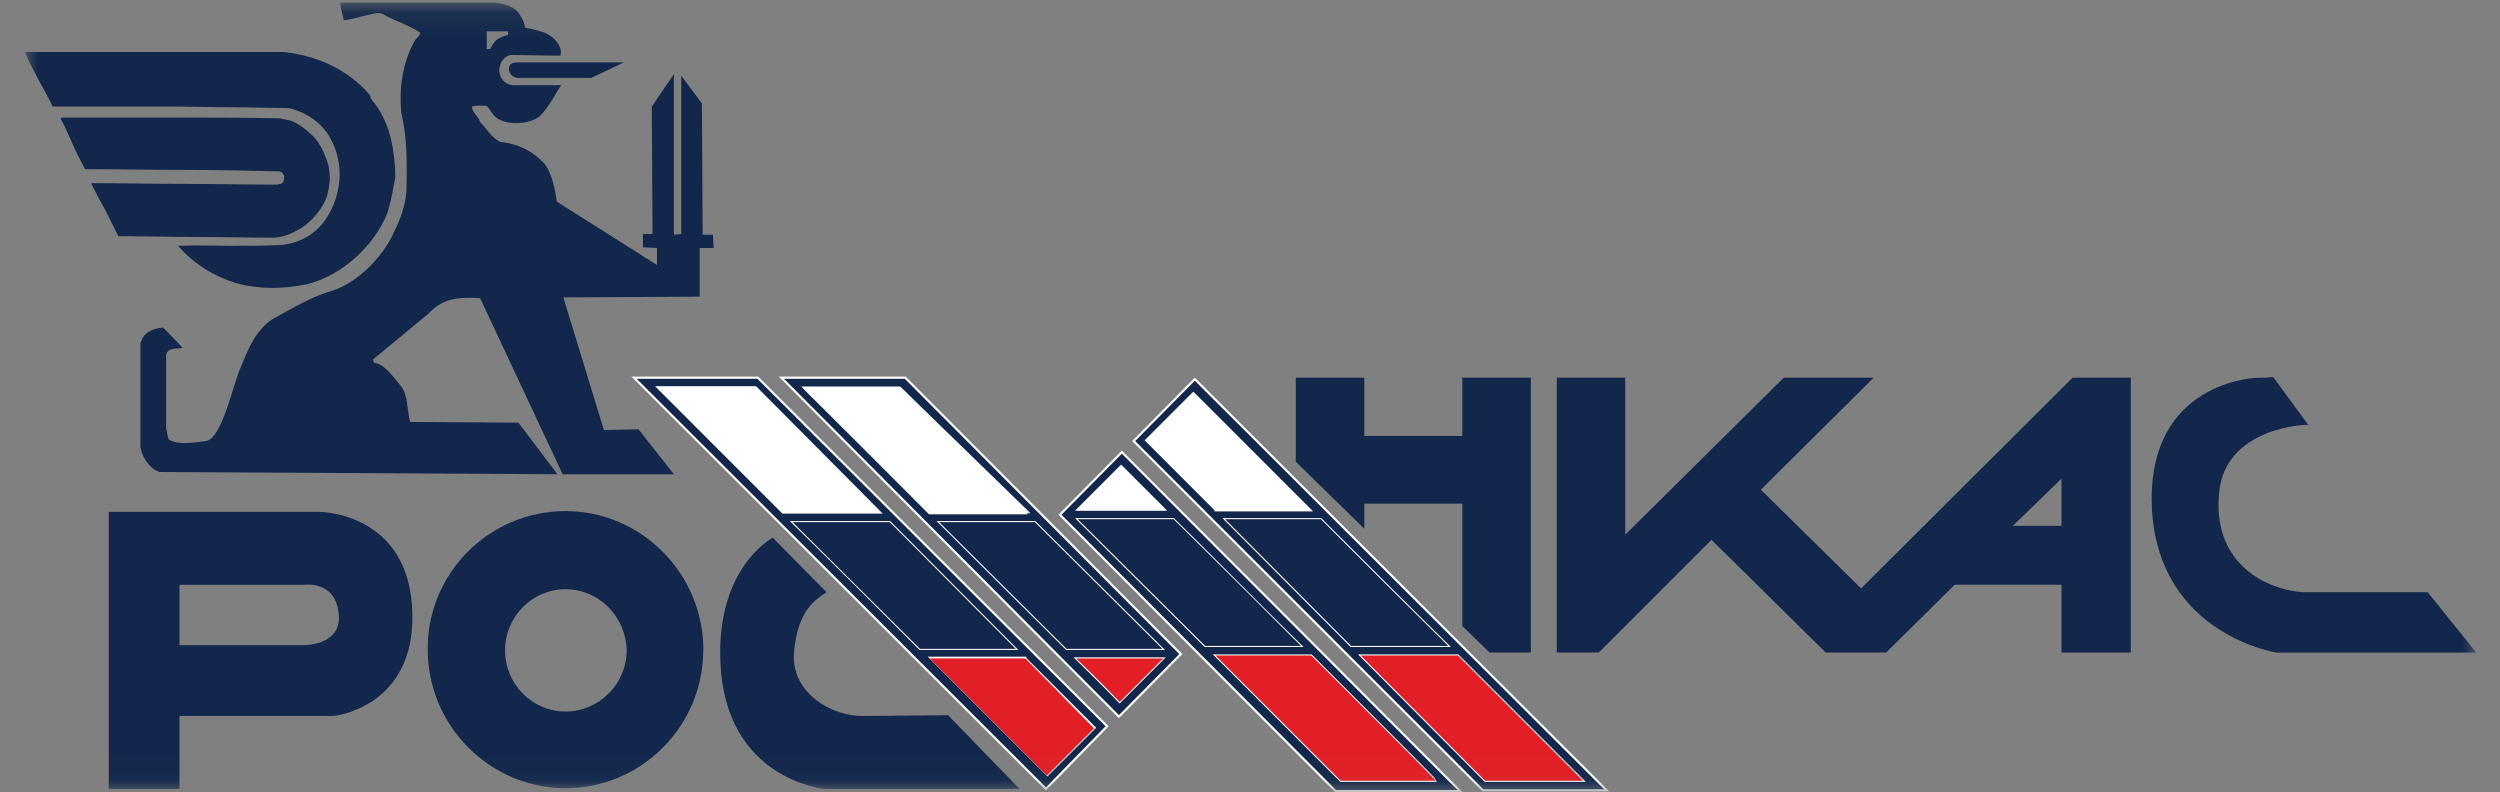
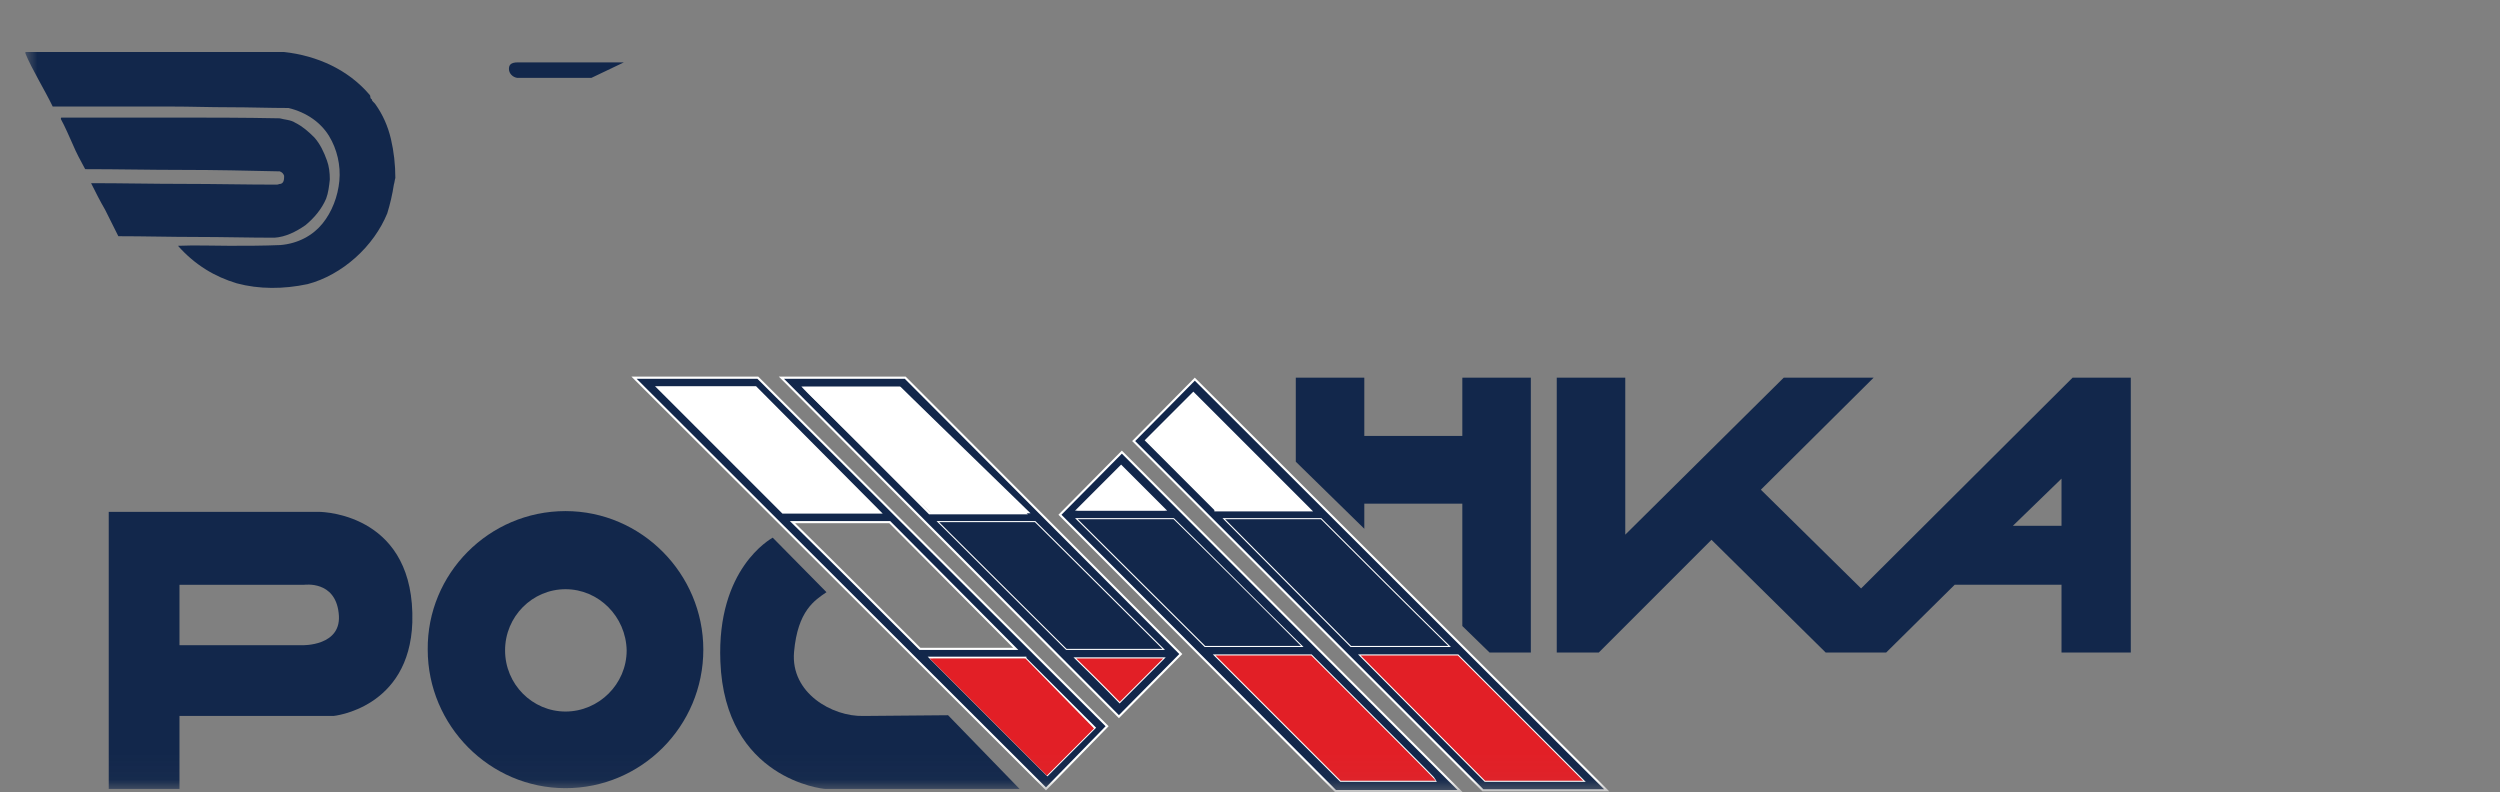
<svg xmlns="http://www.w3.org/2000/svg" width="101" height="32" viewBox="0 0 101 32" fill="none">
  <rect x="0" y="0" width="101" height="32" fill="#808080" stroke="none" />
  <g clip-path="url(#clip0_529_2405)">
    <mask id="mask0_529_2405" style="mask-type:luminance" maskUnits="userSpaceOnUse" x="0" y="0" width="101" height="32">
      <path d="M100.104 0.106H0.969V31.961H100.104V0.106Z" fill="white" />
    </mask>
    <g mask="url(#mask0_529_2405)">
      <path fill-rule="evenodd" clip-rule="evenodd" d="M26.361 15.616H30.499L35.798 20.737H31.69C28.713 17.909 26.361 15.616 26.361 15.616Z" fill="white" />
      <path fill-rule="evenodd" clip-rule="evenodd" d="M49.134 20.619H53.064C50.385 17.939 48.271 15.855 48.271 15.855L46.336 17.791L49.134 20.619Z" fill="white" />
      <path fill-rule="evenodd" clip-rule="evenodd" d="M7.251 26.067H12.192C12.192 26.067 13.86 26.127 13.681 24.757C13.532 23.447 12.312 23.626 12.282 23.626H7.251V26.067ZM4.393 31.872V20.679H12.877C13.205 20.679 16.777 20.857 16.658 25.144C16.539 28.627 13.473 28.925 13.473 28.925H7.251V31.872C7.251 31.872 4.393 31.872 4.393 31.872Z" fill="#12274B" />
      <path fill-rule="evenodd" clip-rule="evenodd" d="M22.847 23.804C21.507 23.804 20.405 24.906 20.405 26.275C20.405 27.645 21.507 28.746 22.847 28.746C24.186 28.746 25.317 27.645 25.317 26.275C25.288 24.906 24.186 23.804 22.847 23.804ZM22.847 20.648C25.913 20.648 28.414 23.179 28.414 26.245C28.414 29.341 25.913 31.842 22.847 31.842C19.78 31.842 17.28 29.312 17.28 26.245C17.25 23.179 19.75 20.648 22.847 20.648Z" fill="#12274B" />
      <path fill-rule="evenodd" clip-rule="evenodd" d="M41.19 31.872H33.33C33.271 31.872 29.282 31.485 29.103 26.722C28.954 22.971 31.127 21.78 31.217 21.721L33.39 23.924C32.914 24.251 32.229 24.668 32.08 26.335C31.931 28.002 33.628 28.955 34.879 28.925L38.302 28.895L41.19 31.872Z" fill="#12274B" />
      <path fill-rule="evenodd" clip-rule="evenodd" d="M55.118 21.362L52.35 18.653V15.259H55.118V17.611H59.078V15.259H61.846V26.363H60.179L59.078 25.291V20.349H55.118V21.362Z" fill="#12274B" />
      <path fill-rule="evenodd" clip-rule="evenodd" d="M83.285 19.337L81.32 21.243H83.285V19.337ZM62.893 26.363V15.259H65.661V21.6L72.062 15.259H75.694L71.139 19.784L75.188 23.773L83.732 15.259H86.084V26.363H83.285V23.624H78.969L76.2 26.363H73.759L69.144 21.808L64.59 26.363H62.893Z" fill="#12274B" />
-       <path fill-rule="evenodd" clip-rule="evenodd" d="M98.078 23.924L100.042 26.365H91.975C91.975 26.365 87.271 25.651 86.943 20.649C86.646 15.678 90.694 15.261 91.26 15.261C91.826 15.261 91.826 15.201 91.856 15.261L93.255 17.166C93.195 17.136 89.891 17.255 89.653 19.905C89.385 22.584 91.29 23.775 93.016 23.924H98.078Z" fill="#12274B" />
      <path fill-rule="evenodd" clip-rule="evenodd" d="M48.27 15.318L64.912 31.93H59.911L45.8 17.819L48.27 15.318ZM53.361 20.975H49.491L54.582 26.095H58.511C56.844 24.458 54.998 22.612 53.361 20.975ZM49.104 20.588L46.306 17.789L48.211 15.884C48.211 15.884 50.295 17.968 52.944 20.617H49.104V20.588ZM45.323 18.266L58.988 31.96H53.957L42.822 20.796L45.323 18.266ZM47.407 20.975C48.836 22.374 50.741 24.309 52.557 26.095H48.687L43.537 20.975H47.407ZM43.537 20.588L45.293 18.831C45.293 18.831 45.978 19.516 47.05 20.588H43.537ZM58.005 31.543C58.005 31.513 55.654 29.162 52.974 26.482H49.104L54.165 31.543H58.005ZM63.959 31.543H60L54.969 26.482H58.898C61.697 29.281 63.959 31.543 63.959 31.543ZM42.257 31.871L44.728 29.34L30.617 15.259H25.615L42.257 31.871ZM37.166 26.214C35.529 24.577 33.683 22.731 32.016 21.094H35.946L41.036 26.214H37.166ZM41.423 26.601L44.222 29.4L42.316 31.305C42.316 31.305 40.233 29.221 37.583 26.572H41.423V26.601ZM45.204 28.953L47.705 26.423L36.571 15.259H31.569L45.204 28.953ZM43.09 26.214H46.961L41.81 21.094H37.94C39.756 22.91 41.691 24.815 43.09 26.214ZM46.99 26.601H43.477C44.549 27.643 45.234 28.358 45.234 28.358L46.99 26.601ZM32.522 15.676C32.522 15.705 34.874 18.057 37.553 20.736H41.423L36.362 15.676C36.362 15.676 32.522 15.676 32.522 15.676ZM26.568 15.646H30.527L35.559 20.707H31.629C28.83 17.908 26.568 15.646 26.568 15.646Z" fill="#12274B" stroke="white" stroke-width="0.087" />
      <path fill-rule="evenodd" clip-rule="evenodd" d="M46.993 26.602H43.48C44.552 27.643 45.237 28.358 45.237 28.358L46.993 26.602Z" fill="#E21F26" />
      <path fill-rule="evenodd" clip-rule="evenodd" d="M41.429 26.602H37.559C40.208 29.251 42.292 31.335 42.292 31.335L44.197 29.43L41.429 26.602Z" fill="#E21F26" />
      <path fill-rule="evenodd" clip-rule="evenodd" d="M63.959 31.543H60L54.969 26.482H58.898C61.697 29.281 63.959 31.543 63.959 31.543Z" fill="#E21F26" />
      <path fill-rule="evenodd" clip-rule="evenodd" d="M58.007 31.543H54.166L49.105 26.482H52.976C55.655 29.162 58.007 31.514 58.007 31.543Z" fill="#E21F26" />
      <path fill-rule="evenodd" clip-rule="evenodd" d="M43.09 26.214H46.96L41.81 21.094H37.94C39.755 22.91 41.691 24.815 43.09 26.214Z" fill="#12274B" />
-       <path fill-rule="evenodd" clip-rule="evenodd" d="M37.168 26.214H41.038L35.947 21.094H32.018C33.685 22.761 35.531 24.577 37.168 26.214Z" fill="#12274B" />
      <path fill-rule="evenodd" clip-rule="evenodd" d="M47.411 20.976H43.541L48.691 26.096H52.561C50.775 24.31 48.84 22.375 47.411 20.976Z" fill="#12274B" />
      <path fill-rule="evenodd" clip-rule="evenodd" d="M53.364 20.976H49.494L54.585 26.096H58.514C56.847 24.459 55.002 22.613 53.364 20.976Z" fill="#12274B" />
      <path fill-rule="evenodd" clip-rule="evenodd" d="M43.512 20.619H47.084C46.012 19.547 45.298 18.862 45.298 18.862L43.512 20.619Z" fill="white" />
      <path fill-rule="evenodd" clip-rule="evenodd" d="M32.375 15.616H36.364L41.634 20.737H37.615C34.816 18.028 32.375 15.646 32.375 15.616Z" fill="white" />
      <path fill-rule="evenodd" clip-rule="evenodd" d="M20.888 3.145H23.895L25.205 2.52H20.918C20.62 2.52 20.561 2.639 20.561 2.787C20.561 2.966 20.709 3.115 20.888 3.145Z" fill="#12274B" />
      <path fill-rule="evenodd" clip-rule="evenodd" d="M1.027 2.16C1.266 2.756 1.831 3.678 2.129 4.304H6.892C7.696 4.304 8.47 4.333 9.274 4.333C10.078 4.333 10.881 4.363 11.655 4.363C12.4 4.542 12.965 4.959 13.293 5.494C13.62 6.03 13.769 6.685 13.71 7.31C13.65 7.936 13.412 8.561 13.025 9.037C12.638 9.513 12.042 9.841 11.328 9.9C10.643 9.93 9.958 9.93 9.274 9.93C8.589 9.93 7.904 9.9 7.19 9.93C7.875 10.704 8.678 11.181 9.571 11.448C10.464 11.687 11.447 11.687 12.429 11.478C13.114 11.3 13.799 10.913 14.364 10.406C14.93 9.9 15.377 9.275 15.645 8.62C15.764 8.233 15.853 7.846 15.912 7.459C15.942 7.37 15.942 7.281 15.972 7.191C15.972 6.655 15.912 6.12 15.793 5.613C15.674 5.107 15.466 4.631 15.168 4.214C15.139 4.155 15.019 4.095 15.019 4.006C14.93 3.976 14.99 3.887 14.93 3.827C14.067 2.815 12.816 2.249 11.477 2.101H1.027V2.16Z" fill="#12274B" />
      <path fill-rule="evenodd" clip-rule="evenodd" d="M2.459 4.81C2.638 5.137 2.786 5.494 2.935 5.822C3.084 6.179 3.263 6.506 3.441 6.834C4.751 6.834 6.061 6.864 7.371 6.864C8.681 6.864 9.991 6.893 11.301 6.923C11.39 6.953 11.45 7.013 11.479 7.102C11.479 7.221 11.479 7.4 11.331 7.429C11.271 7.429 11.241 7.459 11.182 7.459C9.931 7.459 8.681 7.429 7.431 7.429C6.18 7.429 4.93 7.4 3.68 7.4C3.858 7.757 4.037 8.114 4.245 8.471L4.781 9.543C5.823 9.543 6.895 9.573 7.937 9.573C8.979 9.573 10.05 9.603 11.092 9.603C11.539 9.573 11.956 9.364 12.343 9.096C12.7 8.799 12.998 8.442 13.176 8.025C13.266 7.787 13.295 7.519 13.325 7.251C13.325 6.983 13.295 6.715 13.206 6.477C13.087 6.149 12.938 5.822 12.7 5.554C12.462 5.316 12.224 5.107 11.926 4.958C11.747 4.839 11.509 4.839 11.301 4.78C9.842 4.75 8.354 4.75 6.895 4.75H2.489C2.459 4.75 2.459 4.78 2.459 4.81Z" fill="#12274B" />
-       <path fill-rule="evenodd" clip-rule="evenodd" d="M19.664 1.982V1.267H20.527V1.416C20.349 1.446 20.23 1.506 20.081 1.595C19.962 1.684 19.813 1.922 19.813 1.982H19.664ZM13.74 0.106C13.769 0.315 13.829 0.583 13.889 0.821C14.365 0.761 14.811 0.583 15.288 0.523L15.437 0.553C15.943 0.851 16.508 1 16.985 1.327C16.955 1.476 16.776 1.565 16.717 1.714C16.27 2.548 16.121 3.53 16.211 4.542C16.449 5.525 16.449 6.656 16.419 7.757C16.359 8.442 16.091 9.038 15.794 9.633C15.288 10.556 14.365 11.449 13.412 11.747C12.579 11.985 11.805 12.461 11.03 12.878C10.346 13.325 10.048 14.039 9.75 14.783C9.423 15.438 8.976 17.79 8.292 17.82C7.875 17.879 7.101 17.998 6.803 17.73L6.714 17.314V14.337C6.773 14.039 7.101 14.098 7.309 14.069C7.329 14.069 7.349 14.059 7.369 14.039L6.595 13.235C6.267 13.265 5.94 13.354 5.761 13.652L5.672 13.86V18.028C5.731 18.475 6.029 18.921 6.446 19.07L22.522 19.159L20.944 17.076L16.568 17.046C16.449 16.599 16.479 15.944 16.211 15.617C15.943 15.289 15.526 14.694 15.139 14.664C15.079 14.634 15.079 14.545 15.079 14.515L17.312 12.669C17.848 12.104 18.384 11.985 19.396 12.044L22.73 19.159H27.226L25.797 17.343L24.397 17.373L22.76 12.015L28.267 11.985V10.02H28.833L28.803 9.484H28.387L28.357 4.185L27.523 3.054V9.454C27.434 9.484 27.315 9.454 27.226 9.484V2.994L26.332 4.304L26.362 9.454H25.975V9.99L26.541 10.02V10.705L22.492 8.144C22.433 7.668 22.284 6.924 21.956 6.567C21.539 6.15 21.033 5.822 20.2 5.733C19.783 5.495 19.724 5.257 19.396 4.929C19.336 4.691 19.069 4.572 19.069 4.304C19.247 4.245 19.456 4.274 19.664 4.274C19.902 4.542 19.902 4.721 20.259 4.87C20.617 5.019 21.212 5.019 21.629 4.81C22.046 4.602 22.403 3.828 22.671 3.441H20.736C20.349 3.411 20.2 3.143 20.17 2.875C20.17 2.607 20.289 2.309 20.617 2.22L22.641 2.25C22.73 1.922 22.492 1.595 22.135 1.387C22.016 1.297 21.45 1.148 21.212 1.119C21.212 1 21.123 0.761 20.974 0.553C20.825 0.315 20.468 0.166 20.021 0.106C20.021 0.106 13.74 0.106 13.74 0.106Z" fill="#12274B" />
    </g>
  </g>
  <defs>
    <clipPath id="clip0_529_2405">
      <rect width="99.196" height="32" fill="white" transform="translate(0.906)" />
    </clipPath>
  </defs>
</svg>